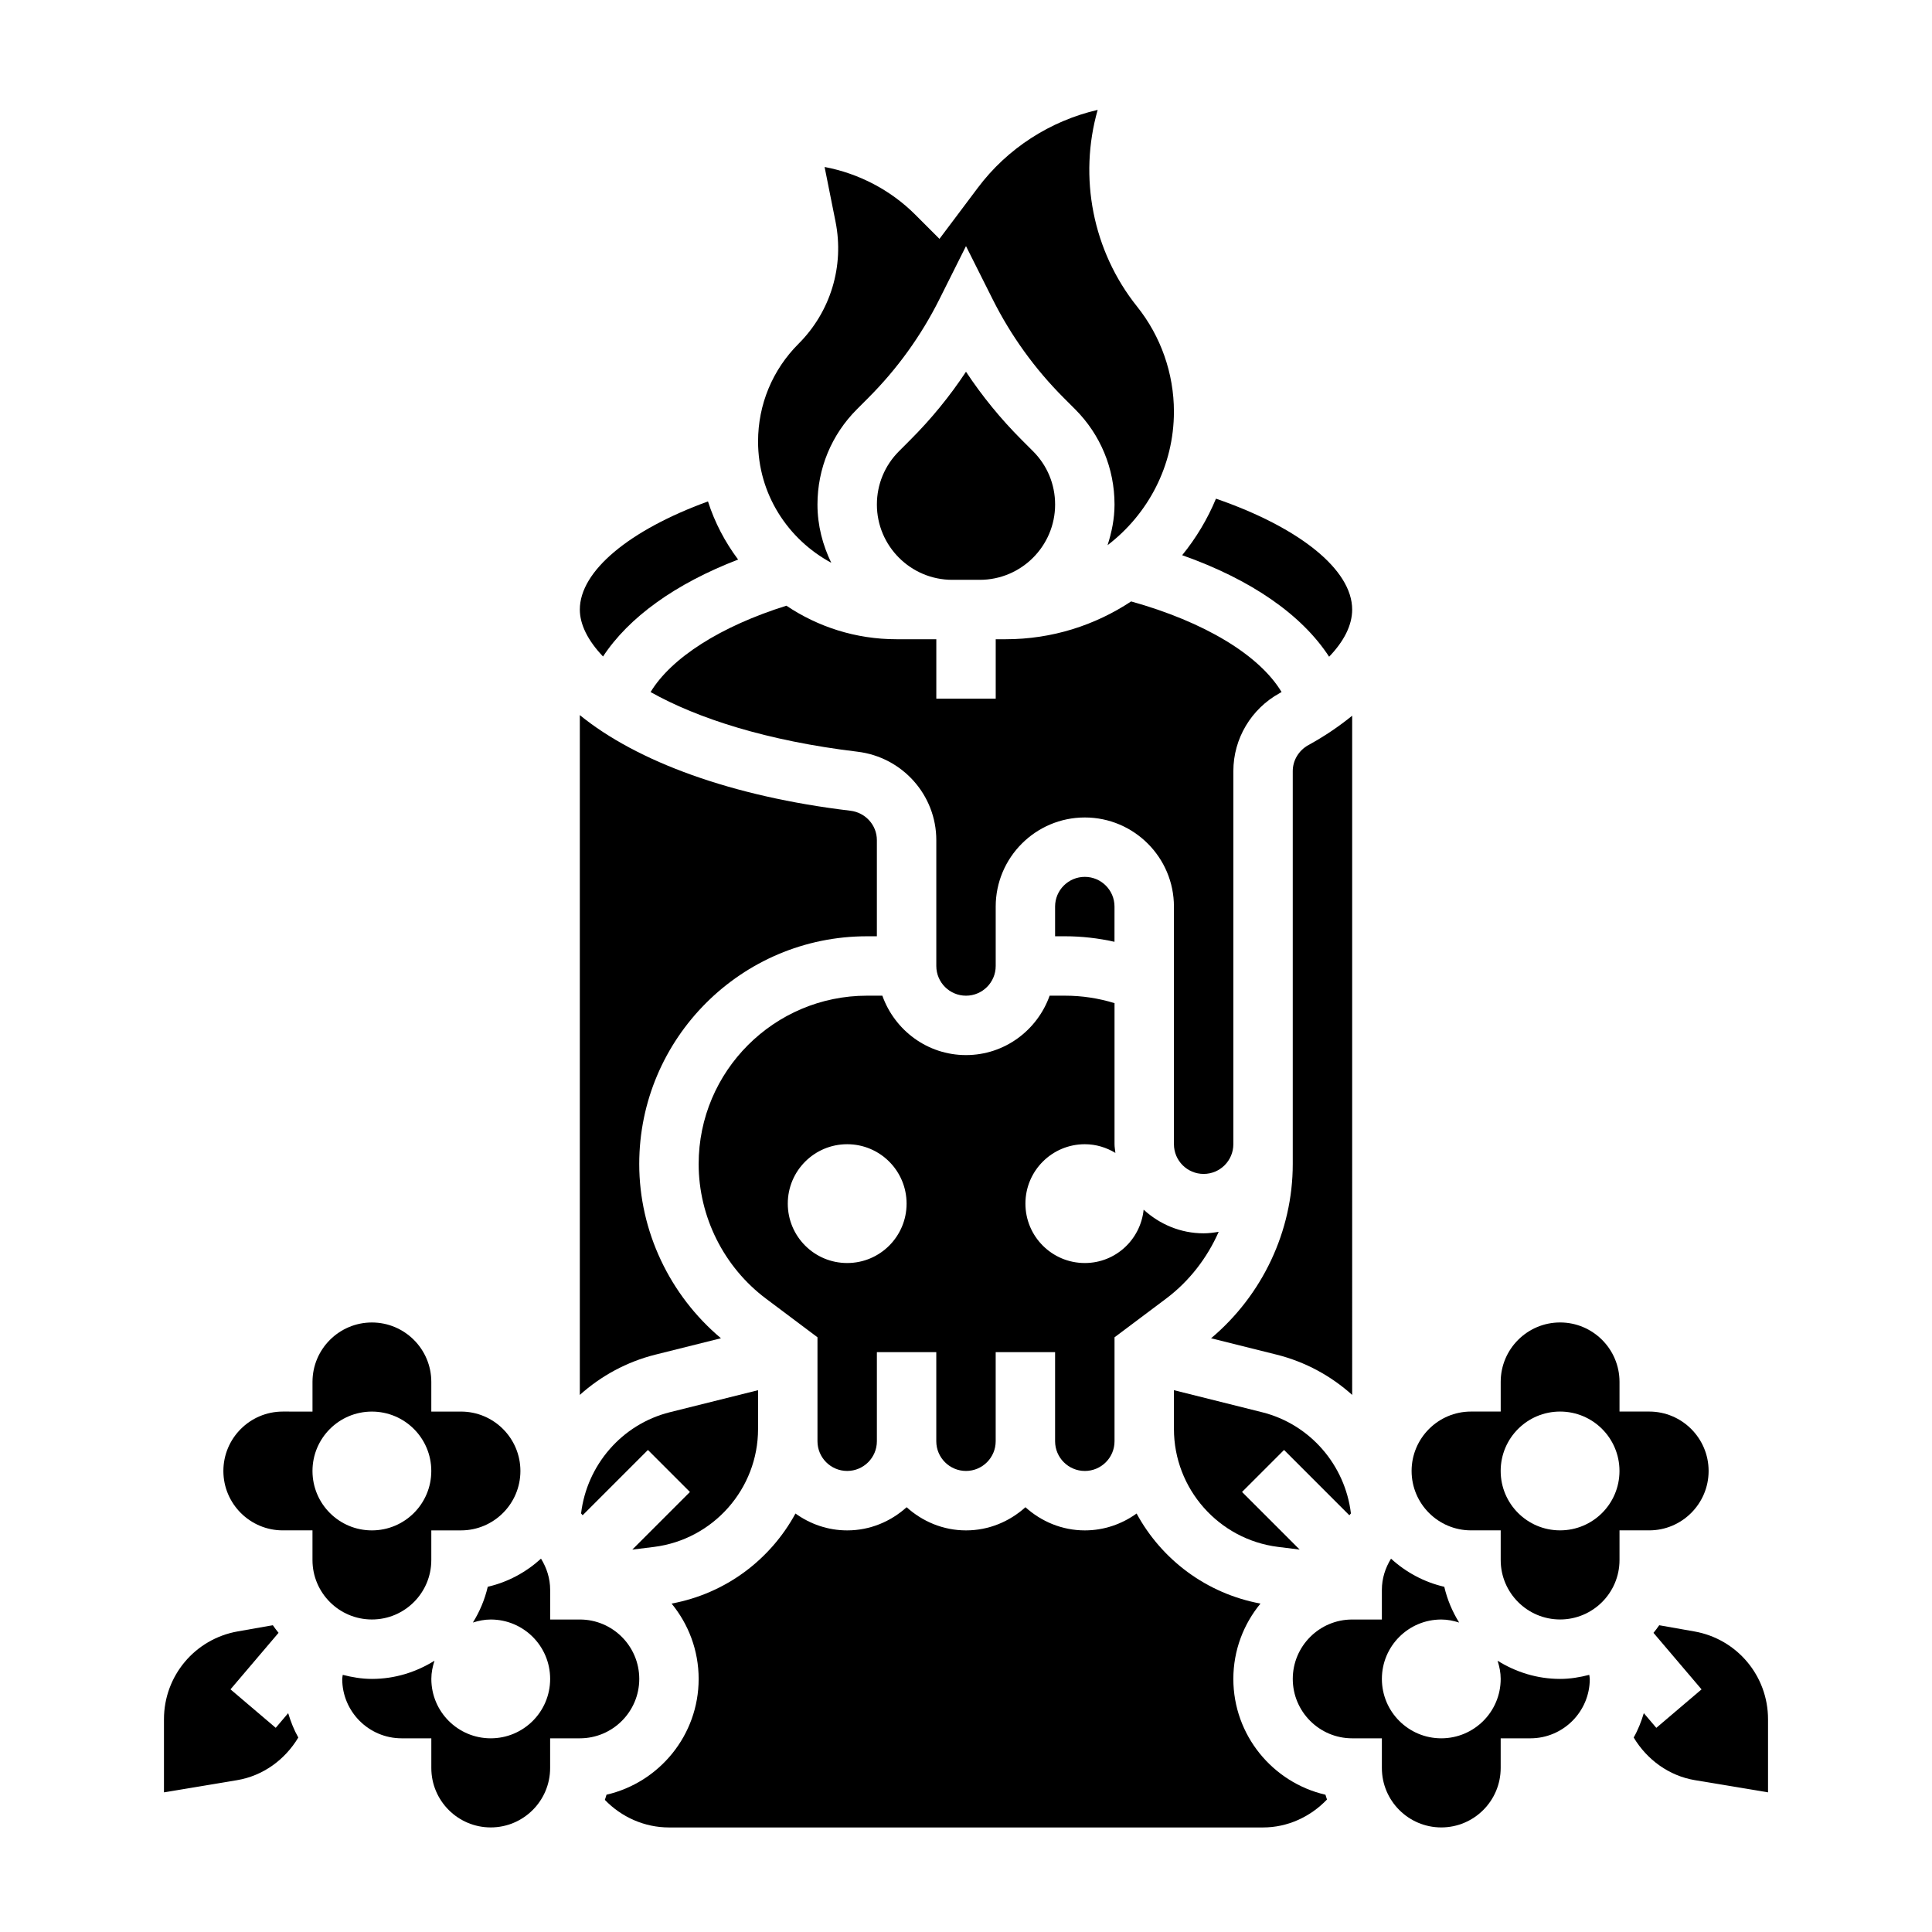
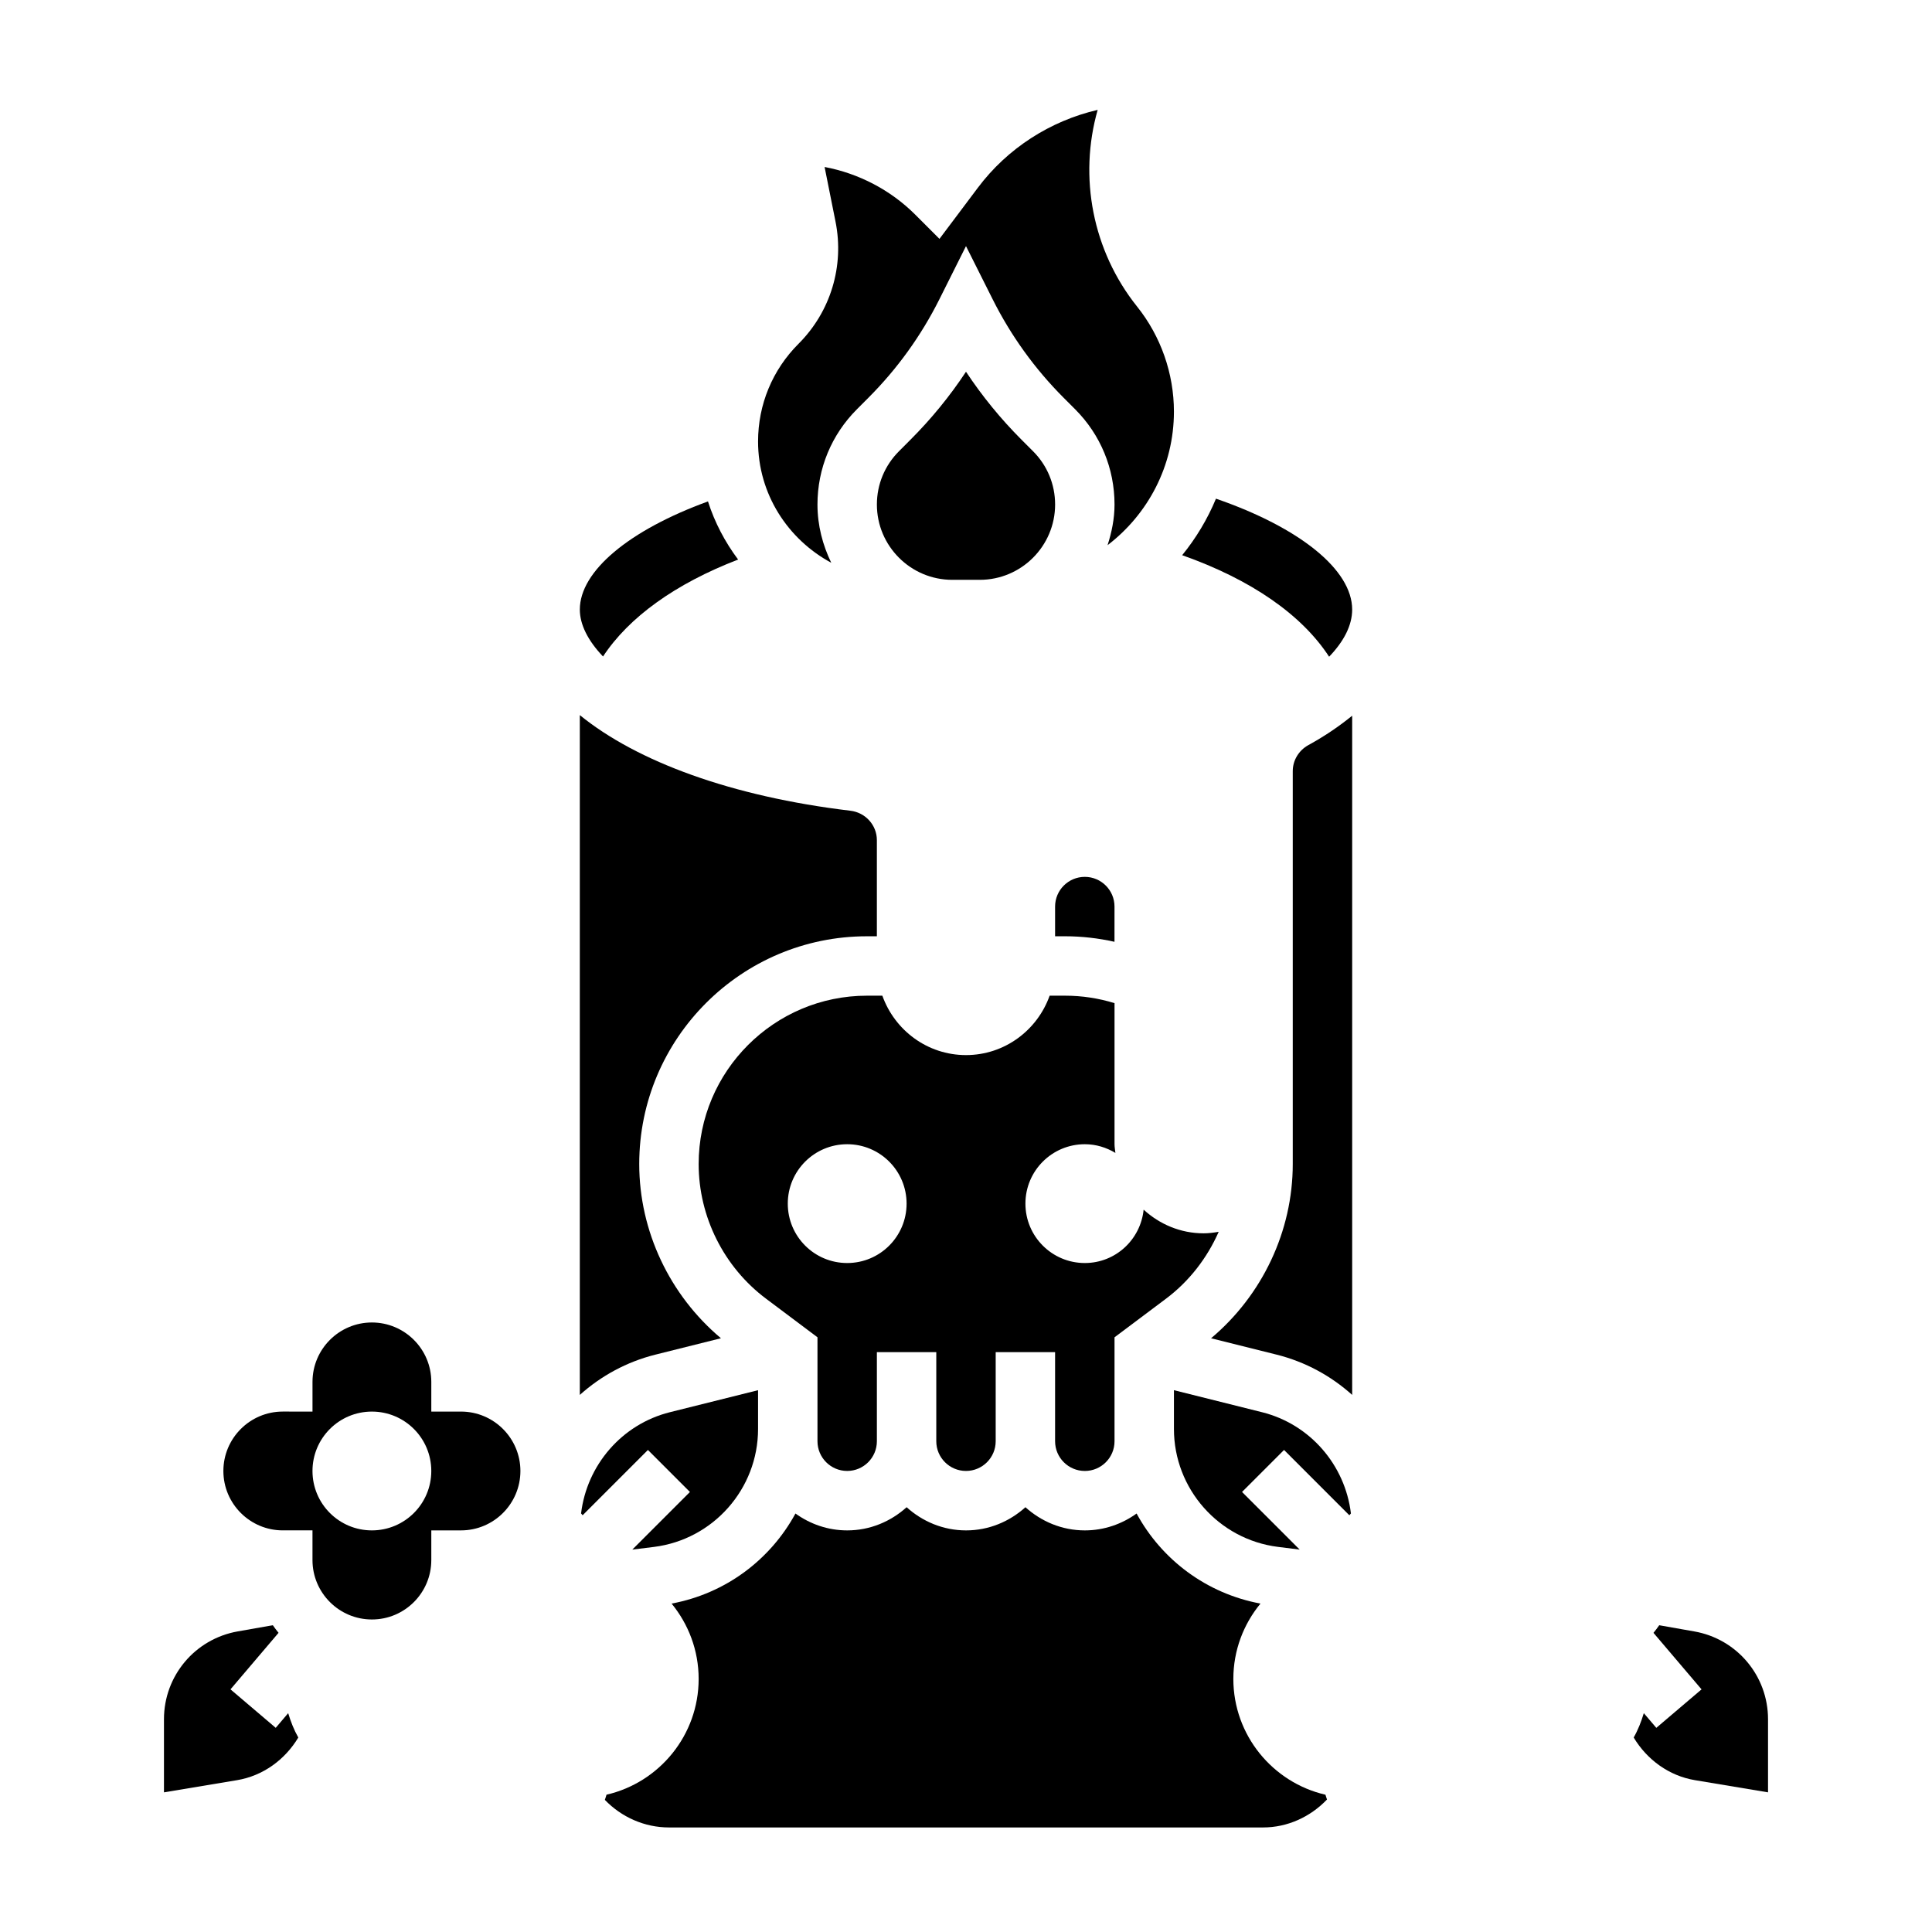
<svg xmlns="http://www.w3.org/2000/svg" fill="#000000" width="800px" height="800px" version="1.1" viewBox="144 144 512 512">
  <g>
    <path d="m396.35 297.66h7.312c10.996 0 19.953-8.961 19.953-19.957 0-5.336-2.078-10.344-5.84-14.113l-3.023-3.023c-5.519-5.519-10.453-11.562-14.754-18.051-4.289 6.488-9.227 12.531-14.754 18.051l-3.008 3.016c-3.773 3.777-5.852 8.793-5.852 14.121 0 10.996 8.957 19.957 19.965 19.957z" />
    <path d="m502.34 333.67c-3.242 2.629-6.965 5.242-11.602 7.785-2.555 1.41-4.144 4.047-4.144 6.891v104.14c0 17.797-8.086 34.777-21.648 46.168l17.359 4.336c7.629 1.906 14.445 5.652 20.035 10.676z" />
    <path d="m423.61 384.25v7.871h2.629c4.457 0 8.832 0.512 13.113 1.465l0.004-9.336c0-4.344-3.527-7.871-7.871-7.871-4.348 0-7.875 3.527-7.875 7.871z" />
    <path d="m364.29 293.14c-2.266-4.691-3.652-9.887-3.652-15.438 0-9.531 3.715-18.5 10.461-25.246l3.008-3.016c7.66-7.66 13.996-16.453 18.852-26.152l7.039-14.066 7.055 14.066c4.856 9.699 11.203 18.5 18.844 26.145l3.023 3.023c6.727 6.738 10.441 15.703 10.441 25.246 0 3.777-0.746 7.352-1.844 10.777 10.668-8.156 17.586-20.973 17.586-35.402 0-10.086-3.465-19.973-9.77-27.844-11.801-14.77-15.516-34.305-10.438-52.113-12.547 2.906-23.906 10.172-31.746 20.625l-10.18 13.555-6.406-6.406c-6.543-6.543-15.004-10.941-24.035-12.641l2.898 14.5c2.356 11.77-1.309 23.852-9.785 32.332-6.93 6.918-10.746 16.121-10.746 25.914 0 13.941 7.91 25.945 19.395 32.141z" />
    <path d="m496.23 318.04c3.961-4.125 6.109-8.367 6.109-12.5 0-10.598-13.988-21.758-36.094-29.387-2.258 5.441-5.289 10.477-8.957 14.98 18.293 6.461 31.715 15.797 38.941 26.906z" />
-     <path d="m316.41 327.4c12.422 6.984 30.852 12.941 54.828 15.809 11.91 1.43 20.891 11.5 20.891 23.426v33.363c0 4.344 3.527 7.871 7.871 7.871s7.871-3.527 7.871-7.871v-15.742c0-13.02 10.598-23.617 23.617-23.617s23.617 10.598 23.617 23.617v62.977c0 4.344 3.527 7.871 7.871 7.871s7.871-3.527 7.871-7.871l0.004-98.891c0-8.582 4.715-16.508 12.305-20.672 0.164-0.094 0.309-0.188 0.473-0.277-5.902-9.801-20.414-18.578-39.871-24.008-9.535 6.312-20.949 10.02-33.223 10.02h-2.66v15.742h-15.742v-15.742h-10.57c-10.785 0-20.812-3.281-29.156-8.887-17.441 5.461-30.488 13.801-35.996 22.883z" />
    <path d="m501.59 545.56c0.133-0.164 0.277-0.324 0.418-0.48-1.535-12.816-10.809-23.641-23.523-26.82l-23.379-5.848v10.281c0 15.848 11.863 29.285 27.582 31.25l5.738 0.715-15.273-15.273 11.133-11.133z" />
    <path d="m431.49 533.82c4.344 0 7.871-3.527 7.871-7.871v-27.551l13.648-10.234c6.172-4.629 10.902-10.801 13.957-17.719-1.297 0.215-2.621 0.398-3.988 0.398-6.141 0-11.699-2.418-15.902-6.273-0.812 7.934-7.441 14.145-15.586 14.145-8.699 0-15.742-7.047-15.742-15.742 0-8.699 7.047-15.742 15.742-15.742 2.977 0 5.731 0.875 8.102 2.305-0.074-0.773-0.23-1.52-0.23-2.309v-37.383c-4.227-1.301-8.621-1.977-13.117-1.977h-4.078c-3.258 9.141-11.918 15.742-22.168 15.742s-18.91-6.606-22.168-15.742h-4.07c-24.598 0-44.609 20.012-44.609 44.609 0 13.965 6.676 27.309 17.848 35.684l13.641 10.234v27.551c0 4.344 3.527 7.871 7.871 7.871s7.871-3.527 7.871-7.871v-23.617h15.742v23.617c0 4.344 3.527 7.871 7.871 7.871s7.871-3.527 7.871-7.871v-23.617h15.742v23.617c0.008 4.348 3.535 7.875 7.883 7.875zm-62.977-55.105c-8.699 0-15.742-7.047-15.742-15.742 0-8.699 7.047-15.742 15.742-15.742 8.699 0 15.742 7.047 15.742 15.742 0 8.695-7.043 15.742-15.742 15.742z" />
    <path d="m317.31 553.95c15.719-1.969 27.582-15.406 27.582-31.25v-10.285l-23.387 5.84c-12.715 3.188-21.98 14.004-23.516 26.82 0.133 0.164 0.285 0.316 0.418 0.48l17.301-17.301 11.133 11.133-15.273 15.273z" />
    <path d="m339.61 292.29c-3.457-4.621-6.195-9.793-7.988-15.406-20.855 7.59-33.961 18.445-33.961 28.656 0 3.953 2.125 8.219 6.148 12.438 6.832-10.391 19.16-19.285 35.801-25.688z" />
    <path d="m335.06 498.65c-13.57-11.391-21.656-28.371-21.656-46.172 0-33.281 27.07-60.355 60.355-60.355h2.621v-25.488c0-3.961-3.023-7.312-7.031-7.785-31.418-3.754-56.559-13.012-71.691-25.34v180.16c5.59-5.023 12.406-8.77 20.027-10.676z" />
-     <path d="m596.8 533.82c0-8.684-7.062-15.742-15.742-15.742h-7.871v-7.871c0-8.684-7.062-15.742-15.742-15.742-8.684 0-15.742 7.062-15.742 15.742v7.871h-7.871c-8.684 0-15.742 7.062-15.742 15.742 0 8.684 7.062 15.742 15.742 15.742h7.871v7.871c0 8.684 7.062 15.742 15.742 15.742 8.684 0 15.742-7.062 15.742-15.742v-7.871h7.871c8.68 0 15.742-7.062 15.742-15.742zm-39.363 15.742c-8.699 0-15.742-7.047-15.742-15.742 0-8.699 7.047-15.742 15.742-15.742 8.699 0 15.742 7.047 15.742 15.742 0.004 8.699-7.043 15.742-15.742 15.742z" />
    <path d="m470.85 588.93c0-7.582 2.707-14.523 7.188-19.965-14.328-2.66-26.184-11.637-32.828-23.867-3.879 2.789-8.598 4.473-13.719 4.473-6.07 0-11.555-2.371-15.742-6.141-4.188 3.777-9.676 6.141-15.742 6.141-6.07 0-11.555-2.371-15.742-6.141-4.188 3.777-9.676 6.141-15.742 6.141-5.125 0-9.84-1.684-13.715-4.473-6.652 12.234-18.5 21.207-32.828 23.867 4.465 5.441 7.172 12.387 7.172 19.965 0 14.926-10.445 27.465-24.418 30.684-0.109 0.473-0.309 0.906-0.441 1.371 4.41 4.574 10.512 7.309 16.988 7.309h157.44c6.488 0 12.523-2.785 16.949-7.406-0.117-0.434-0.309-0.828-0.41-1.266-13.965-3.227-24.41-15.766-24.41-30.691z" />
    <path d="m593.03 576.35-9.32-1.645c-0.465 0.707-1 1.355-1.52 2.016l12.738 14.98-11.988 10.195-3.312-3.891c-0.684 2.258-1.535 4.441-2.684 6.453 3.527 5.887 9.375 10.164 16.238 11.305l19.363 3.227v-19.383c0-11.48-8.211-21.258-19.516-23.258z" />
-     <path d="m557.44 588.93c-6.094 0-11.746-1.812-16.57-4.824 0.496 1.527 0.828 3.133 0.828 4.824 0 8.699-7.047 15.742-15.742 15.742-8.699 0-15.742-7.047-15.742-15.742 0-8.699 7.047-15.742 15.742-15.742 1.66 0 3.227 0.332 4.731 0.805-1.793-2.891-3.148-6.07-3.938-9.477-5.359-1.234-10.188-3.863-14.113-7.453-1.52 2.449-2.426 5.262-2.426 8.254v7.871h-7.871c-8.684 0-15.742 7.062-15.742 15.742 0 8.684 7.062 15.742 15.742 15.742h7.871v7.871c0 8.684 7.062 15.742 15.742 15.742 8.684 0 15.742-7.062 15.742-15.742v-7.871h7.871c8.684 0 15.742-7.062 15.742-15.742 0-0.363-0.109-0.715-0.141-1.078-2.481 0.637-5.039 1.078-7.727 1.078z" />
-     <path d="m313.41 588.93c0-8.684-7.062-15.742-15.742-15.742h-7.871v-7.871c0-2.992-0.906-5.801-2.426-8.258-3.938 3.59-8.754 6.219-14.113 7.453-0.789 3.402-2.141 6.59-3.938 9.477 1.504-0.473 3.07-0.801 4.731-0.801 8.699 0 15.742 7.047 15.742 15.742 0 8.699-7.047 15.742-15.742 15.742-8.699 0-15.742-7.047-15.742-15.742 0-1.691 0.34-3.297 0.836-4.824-4.836 3.016-10.488 4.824-16.582 4.824-2.684 0-5.242-0.441-7.731-1.078-0.031 0.363-0.141 0.719-0.141 1.078 0 8.684 7.062 15.742 15.742 15.742h7.871v7.871c0 8.684 7.062 15.742 15.742 15.742 8.684 0 15.742-7.062 15.742-15.742v-7.871h7.871c8.688 0.004 15.75-7.059 15.75-15.742z" />
    <path d="m217.07 601.89-11.988-10.195 12.738-14.98c-0.52-0.66-1.055-1.316-1.52-2.016l-9.32 1.645c-11.316 2.004-19.527 11.781-19.527 23.266v19.383l19.363-3.227c6.863-1.141 12.715-5.414 16.238-11.305-1.148-2.016-2-4.195-2.684-6.453z" />
    <path d="m258.3 557.44v-7.871h7.871c8.684 0 15.742-7.062 15.742-15.742 0-8.684-7.062-15.742-15.742-15.742h-7.871v-7.871c0-8.684-7.062-15.742-15.742-15.742-8.684 0-15.742 7.062-15.742 15.742v7.871l-7.875-0.004c-8.684 0-15.742 7.062-15.742 15.742 0 8.684 7.062 15.742 15.742 15.742h7.871v7.871c0 8.684 7.062 15.742 15.742 15.742 8.688 0.008 15.746-7.055 15.746-15.738zm-31.488-23.613c0-8.699 7.047-15.742 15.742-15.742 8.699 0 15.742 7.047 15.742 15.742 0 8.699-7.047 15.742-15.742 15.742-8.695 0-15.742-7.043-15.742-15.742z" />
  </g>
</svg>